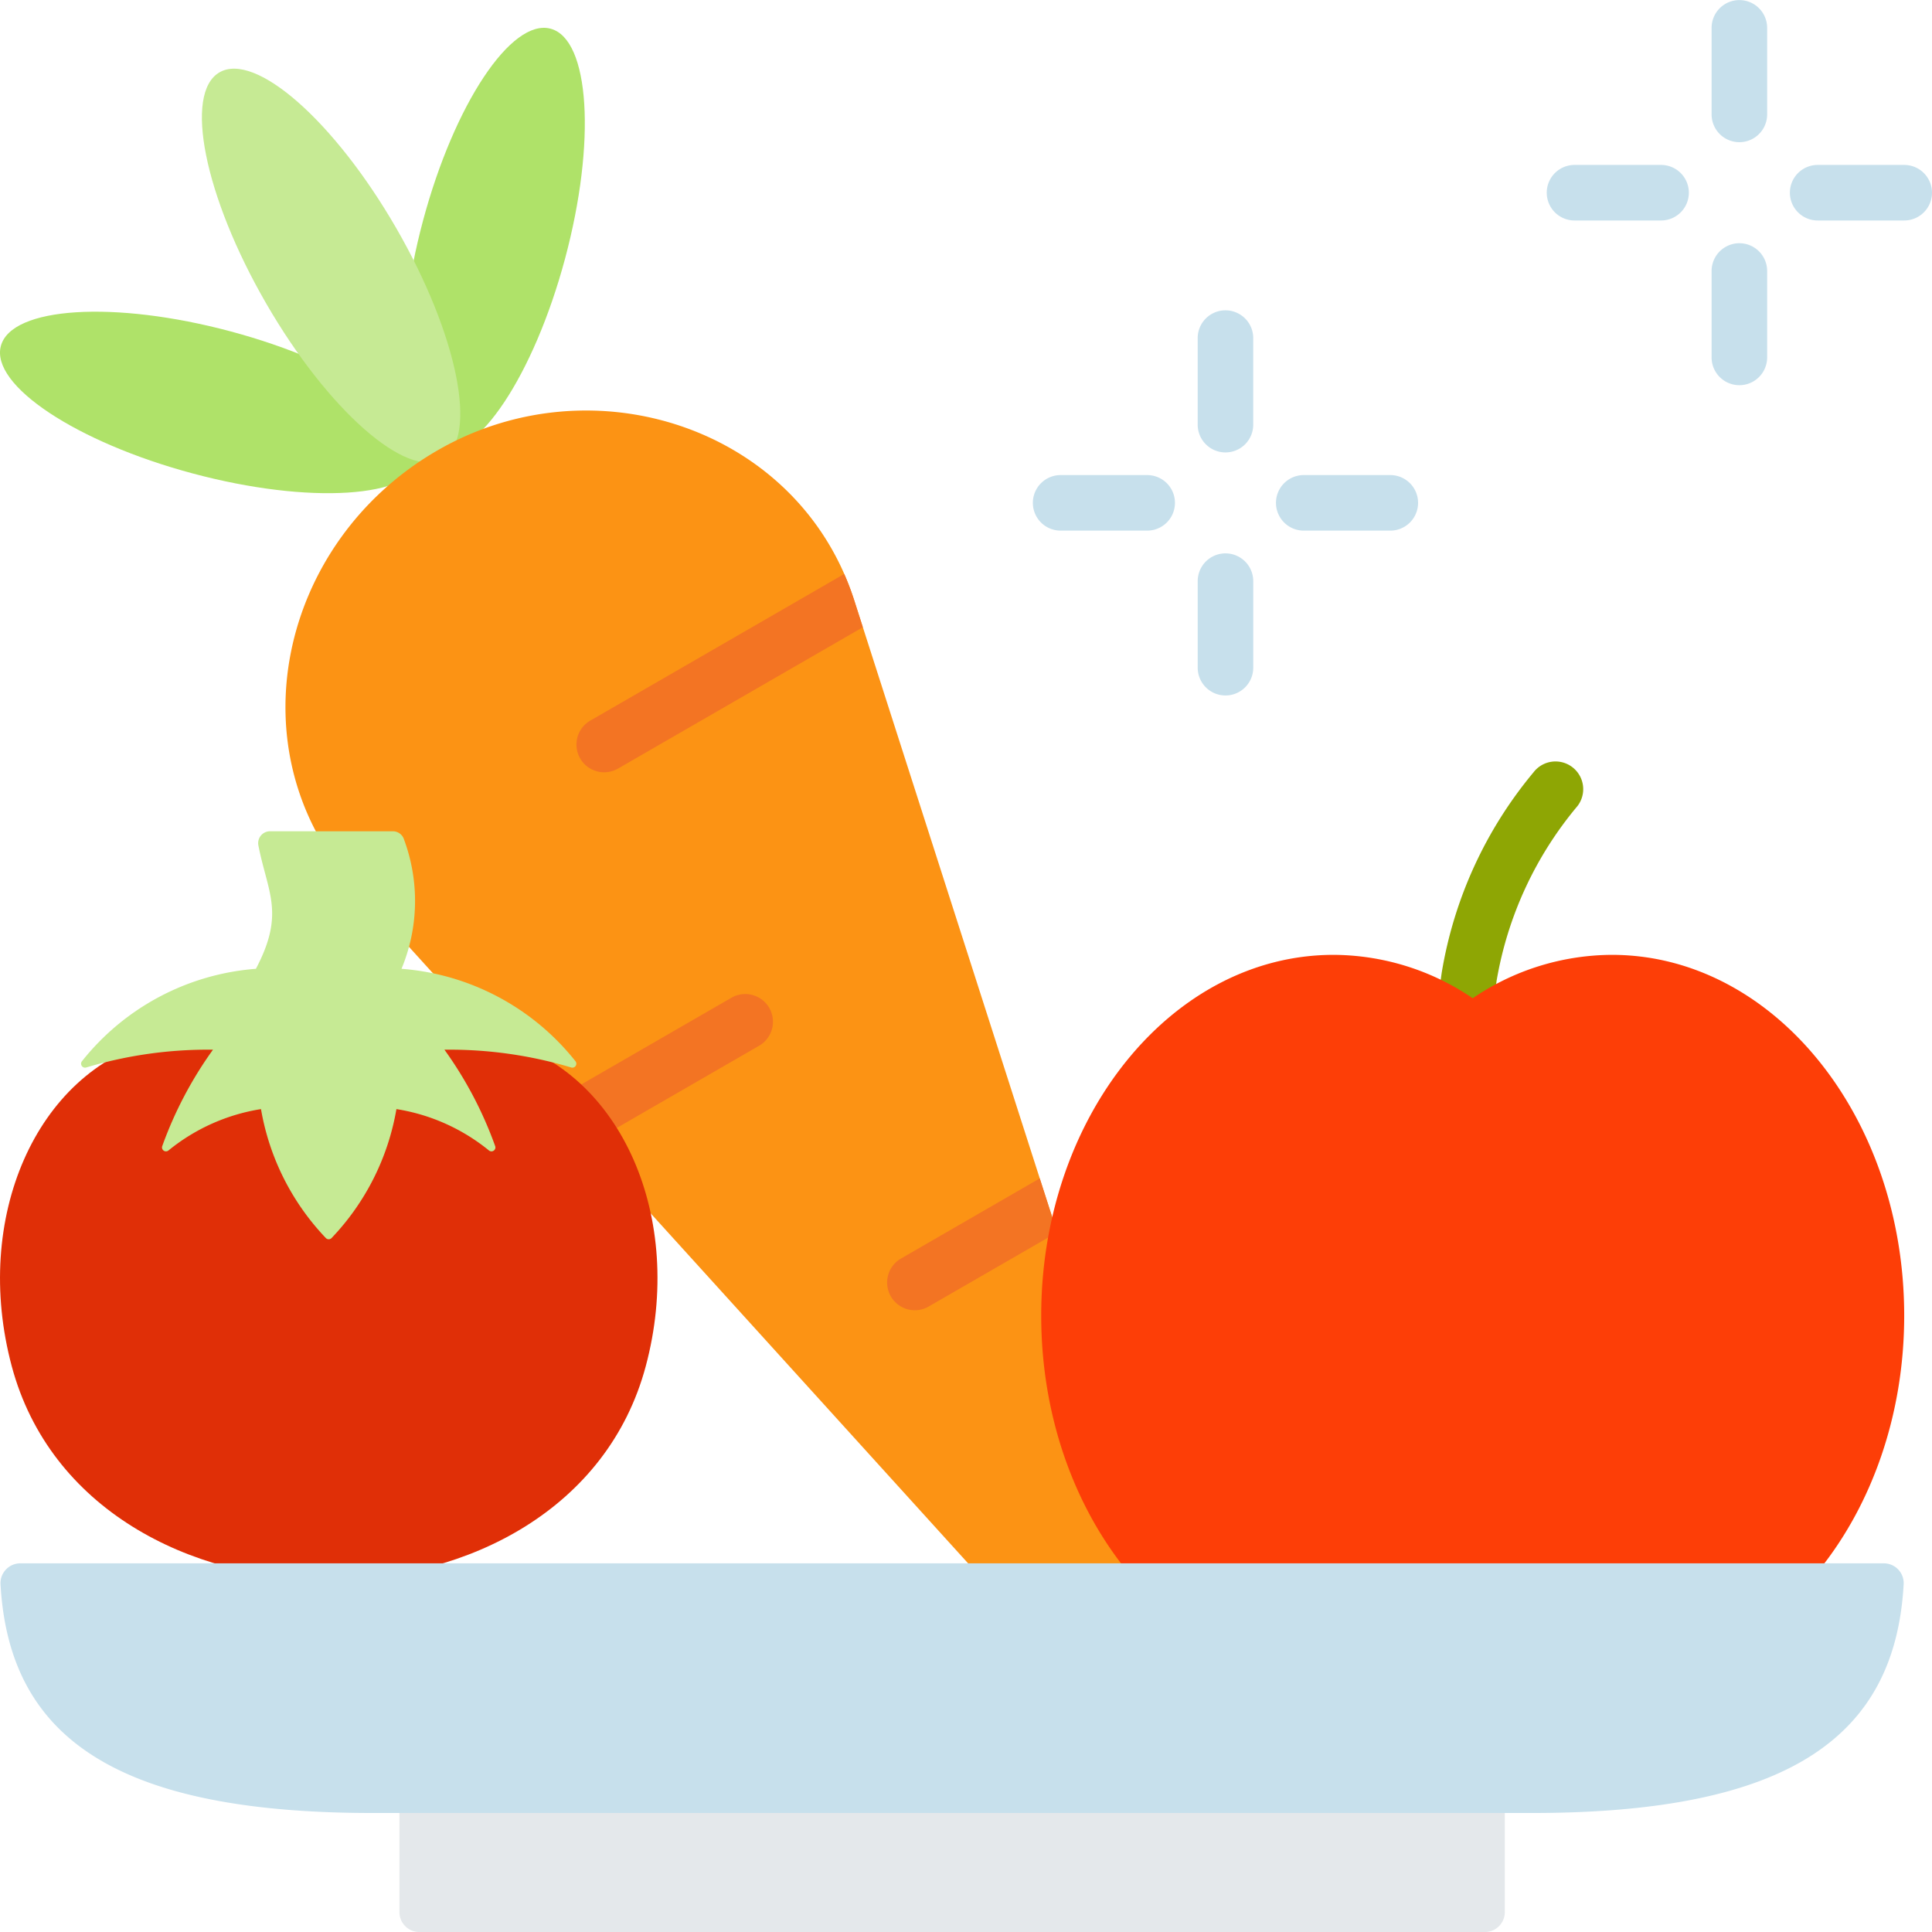
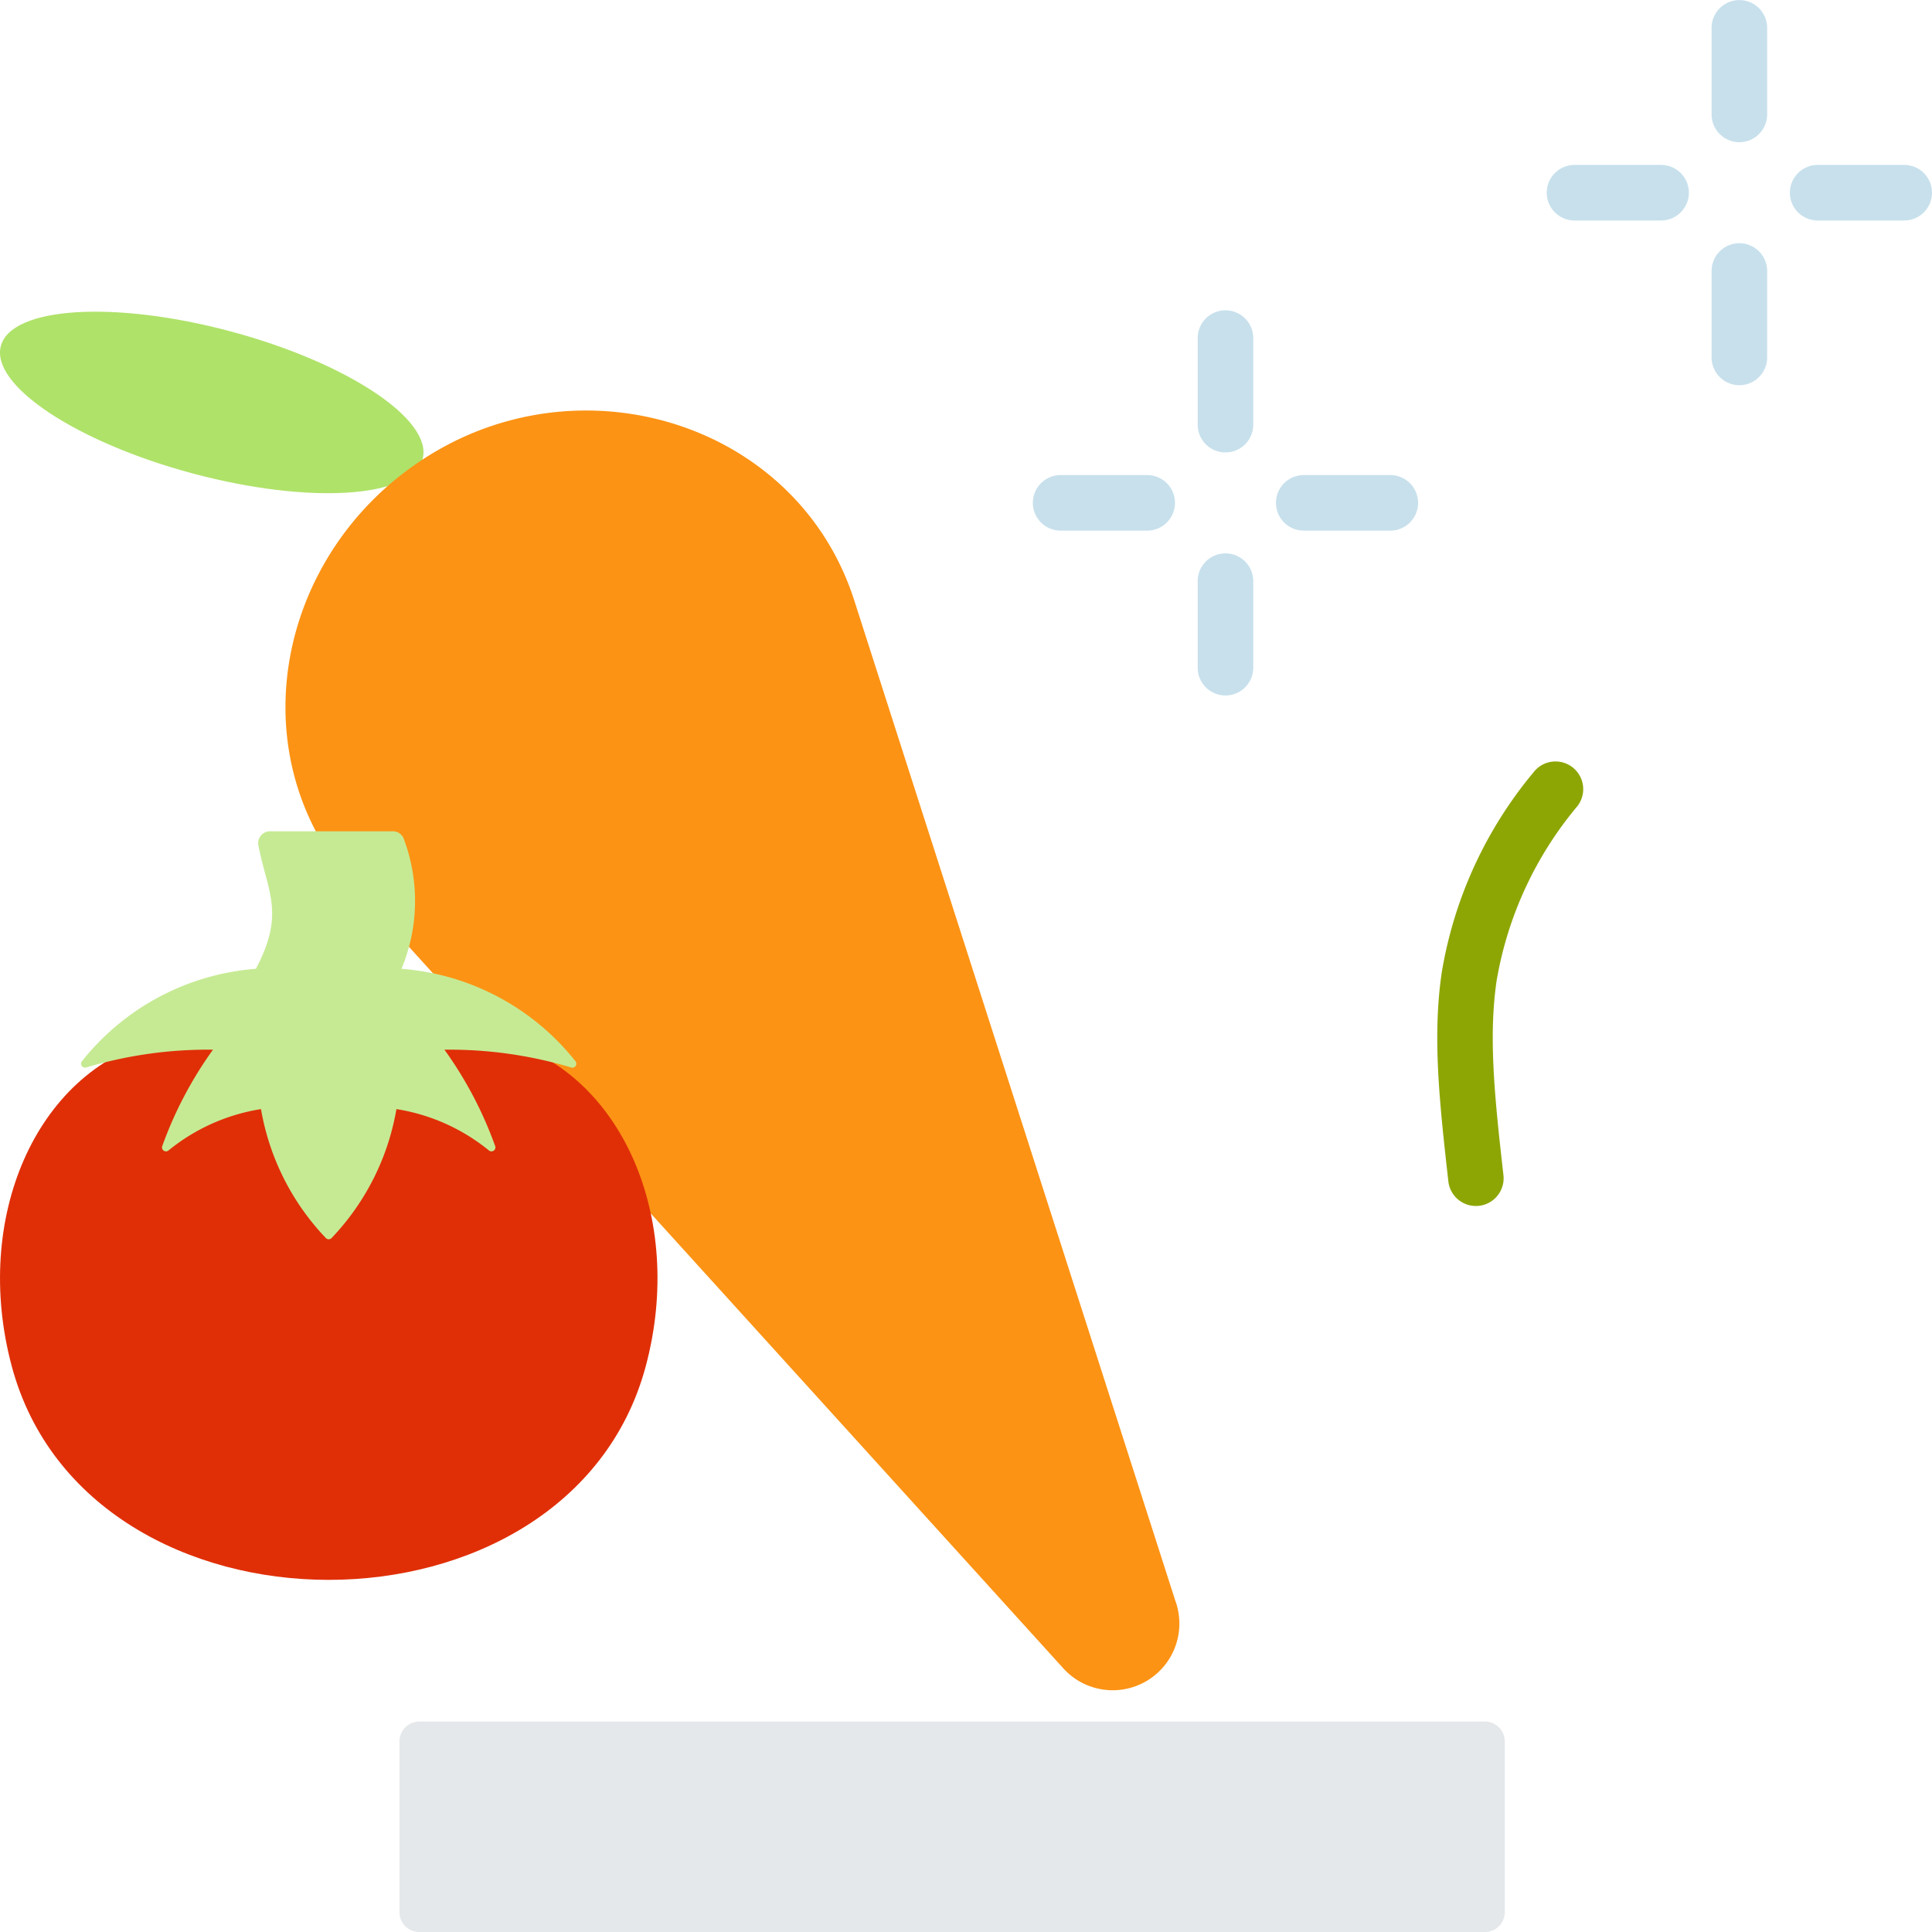
<svg xmlns="http://www.w3.org/2000/svg" width="100" height="100" viewBox="0 0 100 100">
  <g transform="translate(-12.5 -12.5)">
    <g transform="translate(12.5 12.997)">
      <g transform="translate(0 0)">
-         <ellipse cx="11.3" cy="3.805" rx="11.3" ry="3.805" transform="translate(18.971 21.832) rotate(-74.991)" fill="#afe269" />
        <path d="M12.546,92.842c.544-2.03,5.872-2.366,11.9-.751s10.474,4.57,9.93,6.6-5.872,2.366-11.9.751S12,94.873,12.546,92.842Z" transform="translate(-12.501 -75.433)" fill="#afe269" fill-rule="evenodd" />
-         <ellipse cx="3.89" cy="11.551" rx="3.89" ry="11.551" transform="matrix(0.866, -0.5, 0.5, 0.866, 7.993, 5.192)" fill="#c6ea94" />
      </g>
      <path d="M124.615,180.967,88.089,140.693c-6.384-7.039-3.967-17.917,4.235-22.652,8.087-4.669,18.716-1.137,21.57,7.754l16.616,51.77a3.451,3.451,0,0,1-5.894,3.4Z" transform="translate(-69.681 -95.225)" fill="#fc9314" fill-rule="evenodd" />
-       <path d="M153.132,186.706l-1.971-2.174,9.379-5.415a1.434,1.434,0,1,1,1.437,2.482Zm13.254-29.528a14.191,14.191,0,0,1,.515,1.358l.448,1.4-12.665,7.312a1.434,1.434,0,1,1-1.437-2.482Zm10.12,31.285.9,2.794-6.642,3.835a1.434,1.434,0,1,1-1.437-2.482Z" transform="translate(-122.689 -127.967)" fill="#f37423" fill-rule="evenodd" />
    </g>
    <g transform="translate(12.5 55.527)">
      <path d="M20.522,274.483c-6.149,1.648-9.468,9.2-7.413,16.871,1.975,7.37,9.191,11.055,16.407,11.055s14.432-3.685,16.407-11.055c2.055-7.67-1.264-15.223-7.413-16.871C38.181,274.395,20.851,274.395,20.522,274.483Z" transform="translate(-12.5 -263.662)" fill="#e02f07" fill-rule="evenodd" />
      <path d="M41.989,229.157a12.742,12.742,0,0,0-9,4.779.205.205,0,0,0,.209.331,21.934,21.934,0,0,1,6.569-.923,20.221,20.221,0,0,0-2.632,5.007.205.205,0,0,0,.339.2,10.07,10.07,0,0,1,4.778-2.132,12.793,12.793,0,0,0,3.36,6.677.206.206,0,0,0,.29,0,12.792,12.792,0,0,0,3.36-6.677,10.07,10.07,0,0,1,4.778,2.132.205.205,0,0,0,.339-.2,20.207,20.207,0,0,0-2.632-5.007,21.939,21.939,0,0,1,6.569.923.205.205,0,0,0,.209-.331,12.741,12.741,0,0,0-9-4.779,9.151,9.151,0,0,0,.136-6.677.609.609,0,0,0-.591-.442H42.717a.616.616,0,0,0-.6.735C42.6,225.231,43.505,226.279,41.989,229.157Z" transform="translate(-28.743 -222.039)" fill="#c6ea94" fill-rule="evenodd" />
    </g>
    <g transform="translate(66.393 51.915)">
      <path d="M378.222,225.9a1.435,1.435,0,0,1-2.852.314c-.476-4.211-.83-7.544-.346-10.838a21.712,21.712,0,0,1,4.749-10.362,1.434,1.434,0,1,1,2.28,1.74,19.021,19.021,0,0,0-4.187,9.037C377.433,218.737,377.769,221.9,378.222,225.9Z" transform="translate(-354.293 -204.452)" fill="#8ea604" fill-rule="evenodd" />
-       <path d="M290.093,253.191a12.877,12.877,0,0,1,7.2,2.246,12.877,12.877,0,0,1,7.2-2.246c8.358,0,15.134,8.361,15.134,18.674s-6.776,18.674-15.134,18.674a12.879,12.879,0,0,1-7.2-2.246,12.878,12.878,0,0,1-7.2,2.246c-8.358,0-15.134-8.361-15.134-18.674S281.734,253.191,290.093,253.191Z" transform="translate(-274.959 -243.183)" fill="#fd3e07" fill-rule="evenodd" />
    </g>
    <path d="M281.38,30a1.437,1.437,0,1,1,2.875,0v4.48a1.437,1.437,0,1,1-2.875,0Zm26.6-16.058a1.437,1.437,0,1,1,2.875,0v4.48a1.437,1.437,0,1,1-2.875,0Zm9.97,7.095a1.437,1.437,0,1,1,0,2.875h-4.48a1.437,1.437,0,1,1,0-2.875Zm-12.585,0a1.437,1.437,0,1,1,0,2.875h-4.48a1.437,1.437,0,1,1,0-2.875Zm2.615,5.49a1.437,1.437,0,1,1,2.875,0V31a1.437,1.437,0,1,1-2.875,0ZM291.35,37.09a1.437,1.437,0,1,1,0,2.875h-4.48a1.437,1.437,0,1,1,0-2.875Zm-12.584,0a1.437,1.437,0,1,1,0,2.875h-4.48a1.437,1.437,0,1,1,0-2.875Zm2.615,5.49a1.437,1.437,0,1,1,2.875,0v4.48a1.437,1.437,0,1,1-2.875,0Z" transform="translate(-206.888 0)" fill="#c7e0ec" fill-rule="evenodd" />
    <g transform="translate(12.528 93.418)">
      <path d="M114.214,446.453h55.159a1.029,1.029,0,0,1,1.027,1.027v8.839a1.029,1.029,0,0,1-1.027,1.027H114.214a1.029,1.029,0,0,1-1.027-1.027V447.48a1.029,1.029,0,0,1,1.027-1.027Z" transform="translate(-92.54 -438.263)" fill="#e4e8eb" fill-rule="evenodd" />
-       <path d="M13.663,406.569h96.453a1.027,1.027,0,0,1,1.025,1.085c-.442,7.857-5.871,11.9-19.565,11.837H32.2c-13.694.059-19.123-3.98-19.565-11.837a1.027,1.027,0,0,1,1.025-1.085Z" transform="translate(-12.636 -406.569)" fill="#c7e0ec" fill-rule="evenodd" />
    </g>
  </g>
</svg>